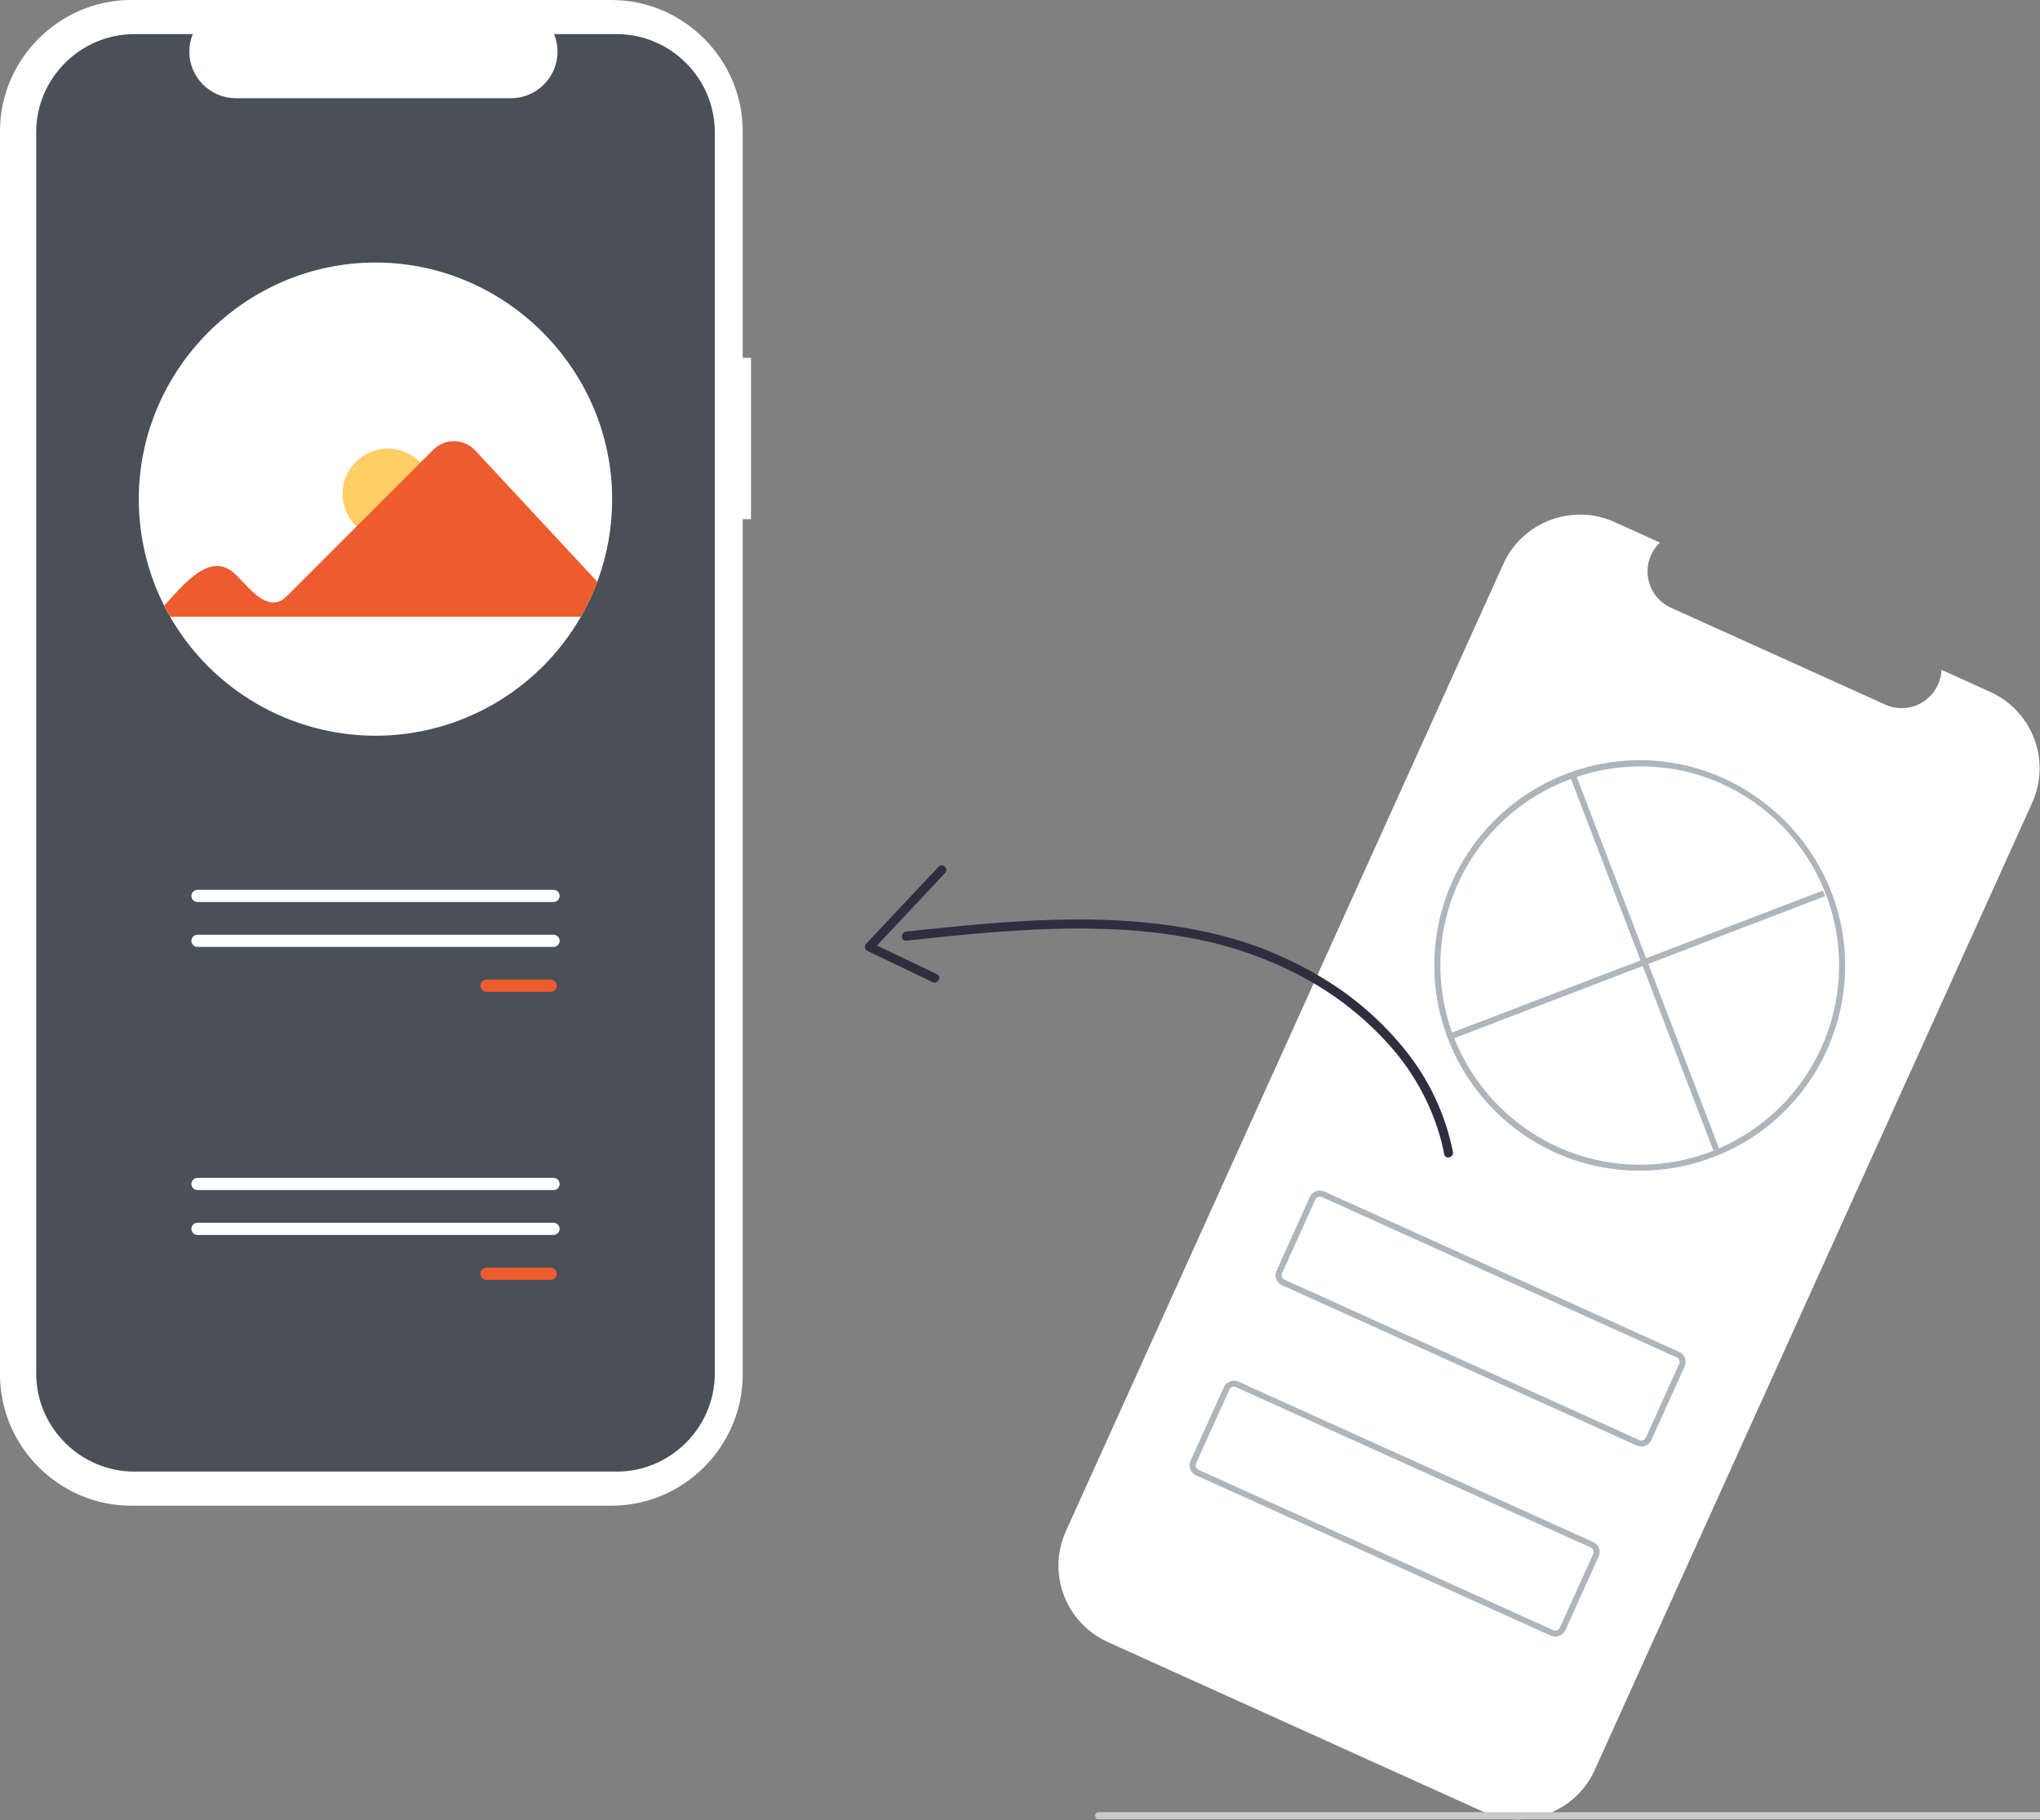
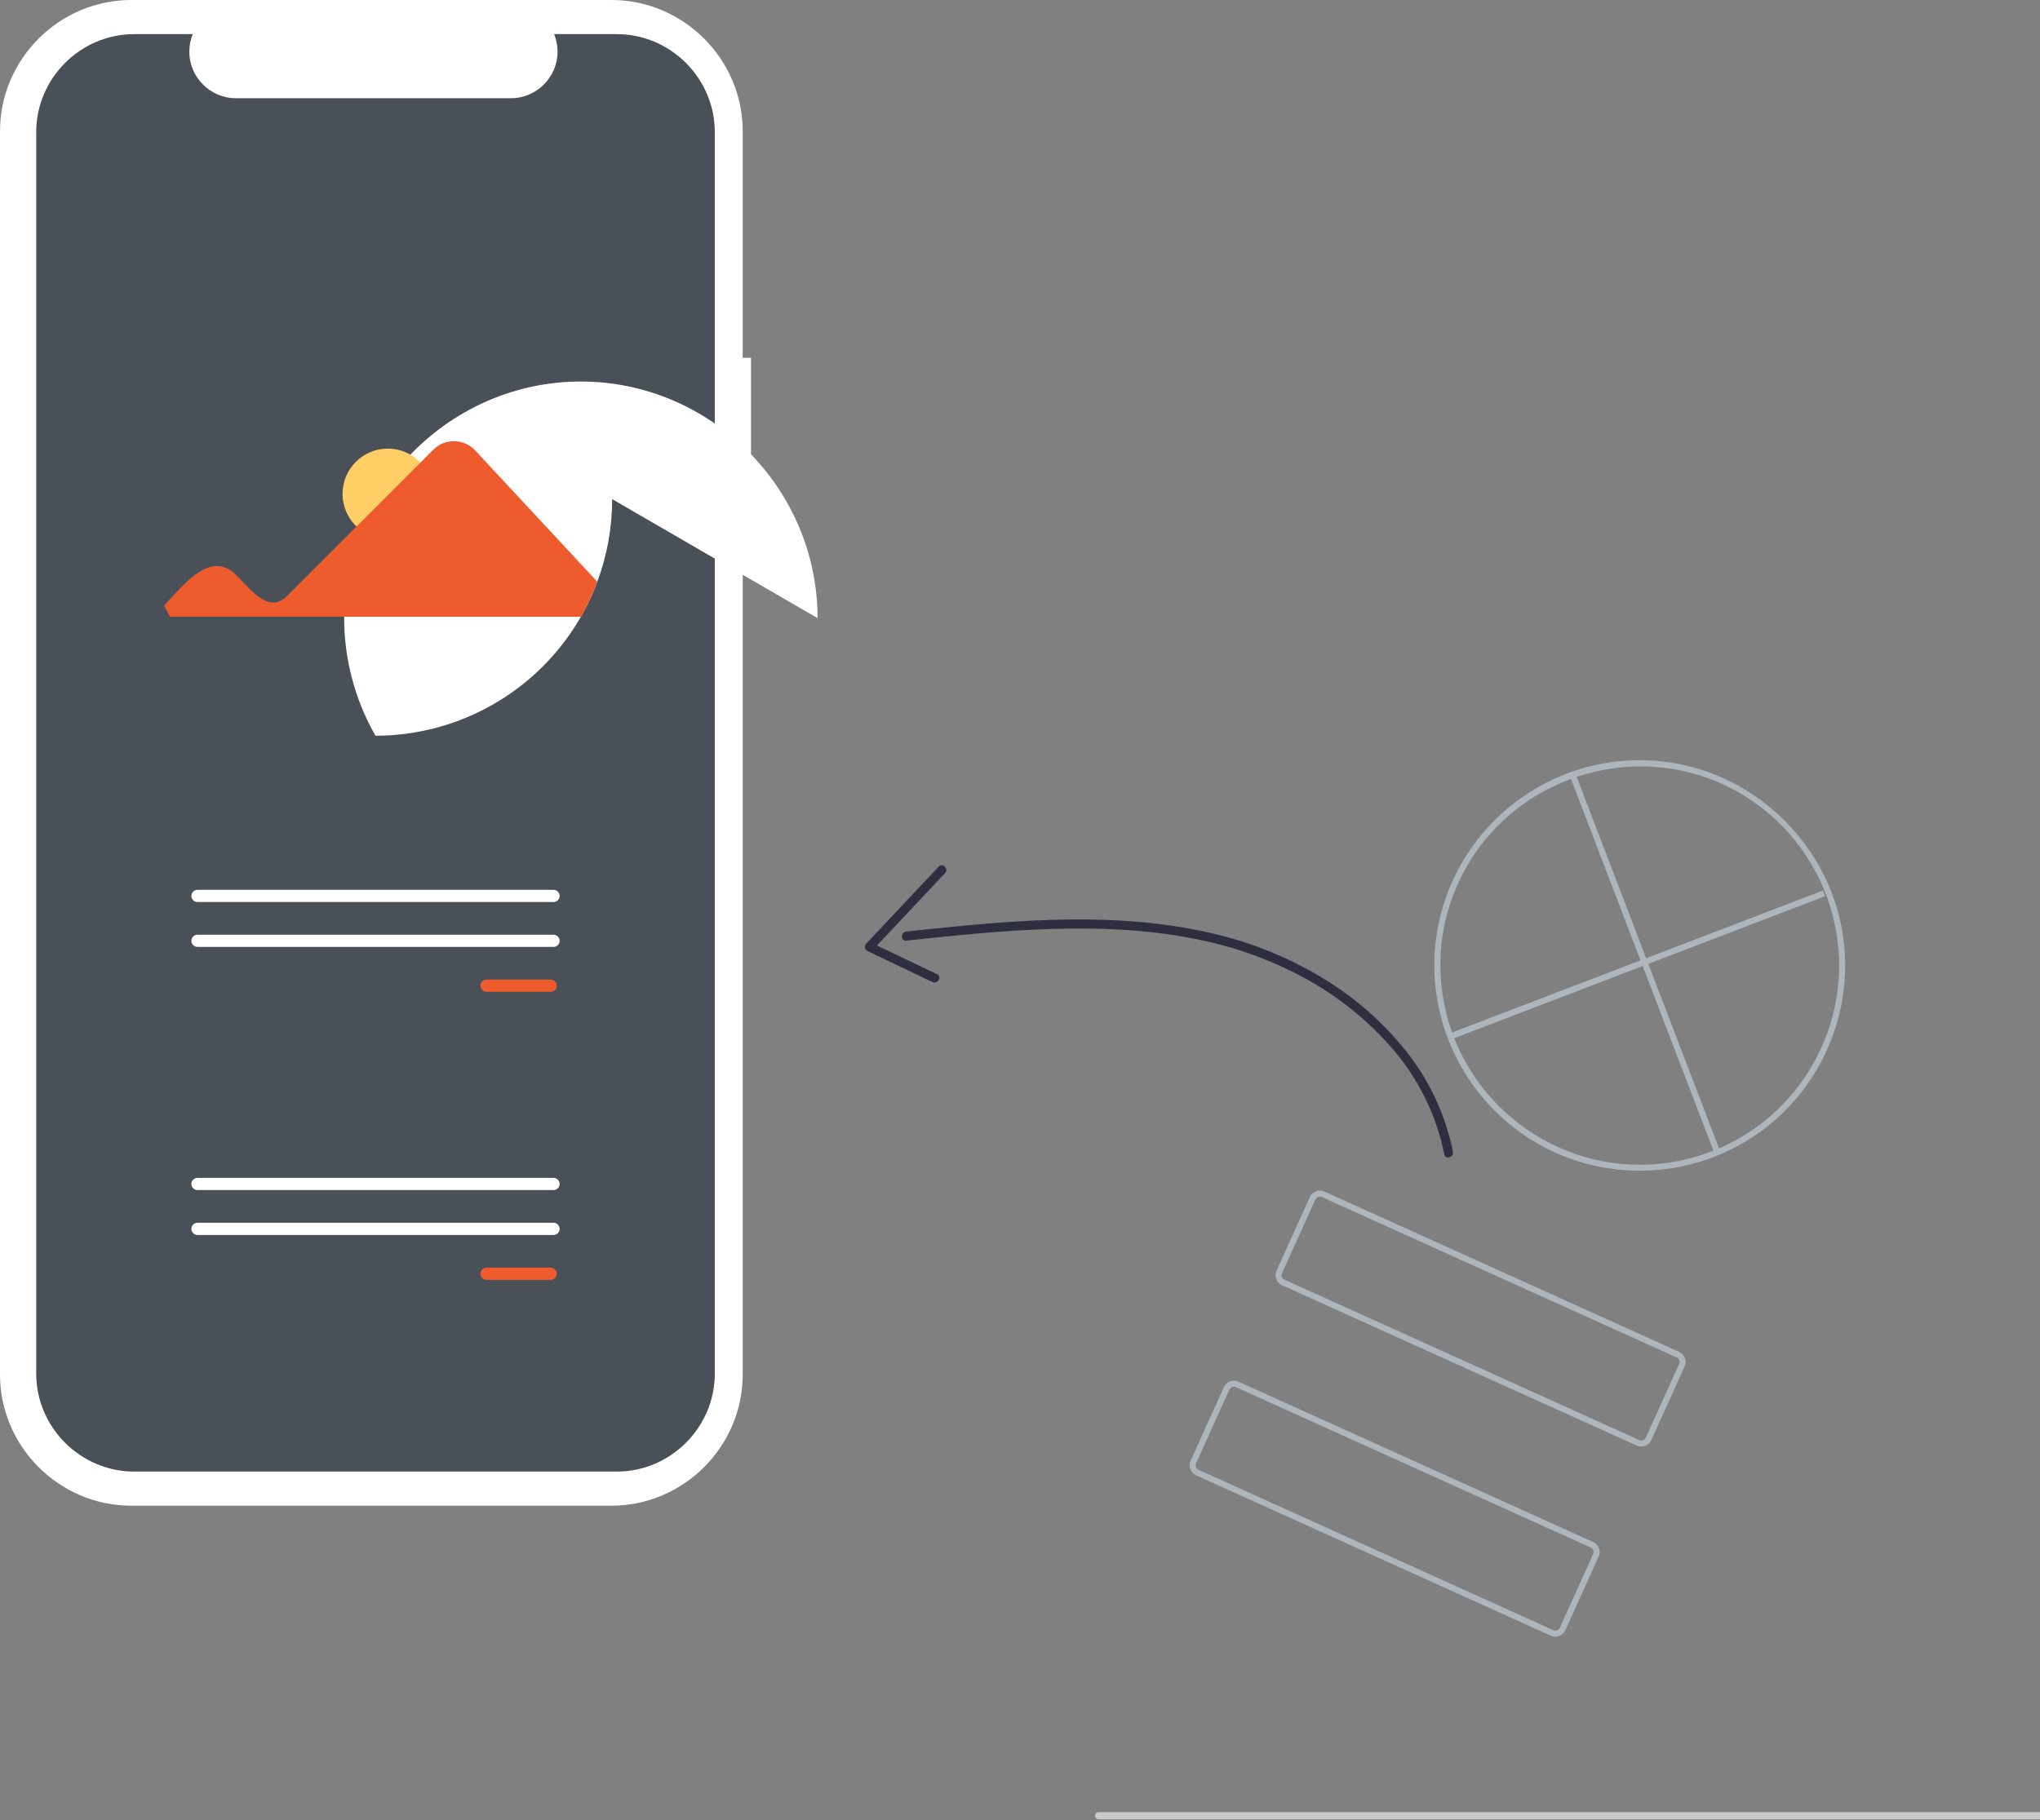
<svg xmlns="http://www.w3.org/2000/svg" width="100%" height="100%" viewBox="0 0 791 706" version="1.1" xml:space="preserve" style="fill-rule:evenodd;clip-rule:evenodd;stroke-linejoin:round;stroke-miterlimit:2;">
  <rect x="0" y="0" width="791" height="706" fill="#808080" stroke="none" />
  <g>
    <g>
      <path d="M291.193,138.778l-3.209,0l0,-87.903c0,-27.909 -22.966,-50.875 -50.875,-50.875l-186.233,0c-27.91,0 -50.876,22.966 -50.876,50.875l0,482.24c0,27.909 22.966,50.875 50.875,50.875l186.234,0c27.909,0 50.875,-22.966 50.875,-50.875l0,-331.767l3.209,0l0,-62.57Z" style="fill:#fff;fill-rule:nonzero;" />
      <path d="M239.161,13.236l-24.309,0c0.883,2.164 1.337,4.48 1.337,6.817c0,9.902 -8.148,18.05 -18.05,18.051l-106.69,0c-9.902,-0.001 -18.049,-8.149 -18.049,-18.051c0,-2.337 0.454,-4.653 1.337,-6.817l-22.706,0c-20.842,0 -37.993,17.151 -37.993,37.993l0,481.532c0,20.842 17.151,37.993 37.993,37.993l187.13,0c20.843,0 37.994,-17.151 37.994,-37.993l0,-481.532c0,-20.842 -17.151,-37.993 -37.994,-37.993Z" style="fill:#495057;fill-rule:nonzero;" />
-       <path d="M237.362,193.588c0.014,10.938 -1.937,21.79 -5.759,32.039c-1.736,4.695 -3.865,9.234 -6.365,13.57c-16.338,28.509 -46.783,46.152 -79.642,46.152c-32.858,0 -63.304,-17.643 -79.642,-46.152c-0.814,-1.41 -1.585,-2.842 -2.315,-4.294c-6.459,-12.813 -9.824,-26.964 -9.824,-41.312c0,-50.345 41.428,-91.773 91.774,-91.773c50.344,0 91.771,41.426 91.773,91.77Z" style="fill:#fff;fill-rule:nonzero;" />
+       <path d="M237.362,193.588c0.014,10.938 -1.937,21.79 -5.759,32.039c-1.736,4.695 -3.865,9.234 -6.365,13.57c-16.338,28.509 -46.783,46.152 -79.642,46.152c-0.814,-1.41 -1.585,-2.842 -2.315,-4.294c-6.459,-12.813 -9.824,-26.964 -9.824,-41.312c0,-50.345 41.428,-91.773 91.774,-91.773c50.344,0 91.771,41.426 91.773,91.77Z" style="fill:#fff;fill-rule:nonzero;" />
      <circle cx="150.367" cy="191.536" r="17.544" style="fill:#ffce65;" />
      <path d="M63.64,234.903c7.729,-8.354 18.063,-21.616 27.754,-12.033c4.864,4.52 12.476,15.721 19.762,8.399l56.901,-56.901c2.114,-2.087 4.967,-3.258 7.937,-3.258c3.11,0 6.085,1.284 8.219,3.547l47.39,50.97c-1.736,4.695 -3.865,9.234 -6.364,13.57l-159.285,0l-2.314,-4.294Z" style="fill:#ee5c2e;fill-rule:nonzero;" />
      <path id="a69ed34c-3aa3-4521-988a-f33ab8935c86-745" d="M188.653,379.935c-1.298,0.003 -2.365,1.072 -2.365,2.371c0,1.298 1.067,2.368 2.365,2.371l24.878,0c1.3,0 2.37,-1.071 2.37,-2.371c0,-1.301 -1.07,-2.371 -2.37,-2.371l-24.878,0Z" style="fill:#ee5c2e;fill-rule:nonzero;" />
      <path id="a82b6965-e745-4a79-ac21-2b08adebfabf-746" d="M76.574,345.114c-1.301,-0 -2.371,1.071 -2.371,2.371c0,1.301 1.07,2.371 2.371,2.371l138.045,-0c1.3,-0 2.371,-1.07 2.371,-2.371c-0,-1.3 -1.071,-2.371 -2.371,-2.371l-138.045,-0Z" style="fill:#fff;fill-rule:nonzero;" />
      <path id="a01cc774-2c01-4baa-ba73-f6c316fae153-747" d="M76.574,362.525c-1.299,0.003 -2.366,1.072 -2.366,2.37c0,1.299 1.067,2.368 2.366,2.371l138.05,-0c1.301,-0 2.371,-1.07 2.371,-2.371c-0,-1.3 -1.07,-2.37 -2.371,-2.37l-138.05,-0Z" style="fill:#fff;fill-rule:nonzero;" />
      <path id="f6ecfbd0-b722-47f2-8687-80b685eaa1e2-748" d="M188.653,491.652c-1.3,0 -2.37,1.07 -2.37,2.371c0,1.3 1.07,2.37 2.37,2.37l24.878,0c1.3,0 2.37,-1.07 2.37,-2.37c0,-1.301 -1.07,-2.371 -2.37,-2.371l-24.878,0Z" style="fill:#ee5c2e;fill-rule:nonzero;" />
      <path id="beaff243-1f9b-420c-bc28-f0641d12fad8-749" d="M76.574,456.831c-1.301,0 -2.371,1.07 -2.371,2.371c0,1.3 1.07,2.371 2.371,2.371l138.05,0c1.301,0 2.371,-1.071 2.371,-2.371c-0,-1.301 -1.07,-2.371 -2.371,-2.371l-138.05,0Z" style="fill:#fff;fill-rule:nonzero;" />
      <path id="a8605179-8b03-4e4a-93a2-1a820418a8d0-750" d="M76.574,474.242c-1.301,0 -2.371,1.07 -2.371,2.37c0,1.301 1.07,2.371 2.371,2.371l138.045,0c1.3,0 2.371,-1.07 2.371,-2.371c-0,-1.3 -1.071,-2.37 -2.371,-2.37l-138.045,0Z" style="fill:#fff;fill-rule:nonzero;" />
      <g>
        <g>
-           <path d="M771.752,268.368l-18.942,-8.565c-0.308,8.245 -7.175,14.859 -15.425,14.859c-2.193,0 -4.361,-0.467 -6.359,-1.37l-83.132,-37.59c-5.515,-2.494 -9.075,-8.012 -9.075,-14.065c0,-4.234 1.742,-8.287 4.814,-11.2l-17.691,-8c-16.241,-7.343 -35.647,-0.022 -42.991,16.218l-169.657,375.206c-1.902,4.206 -2.885,8.77 -2.885,13.386c0,12.741 7.494,24.355 19.103,29.604l145.811,65.931c16.24,7.344 35.646,0.023 42.99,-16.218l169.657,-375.206c1.902,-4.206 2.886,-8.77 2.886,-13.386c0,-12.741 -7.495,-24.354 -19.104,-29.604Z" style="fill:#fff;fill-rule:nonzero;" />
          <path d="M603.001,447.021c-25.954,-11.787 -43.706,-36.605 -46.477,-64.975c-0.137,-1.384 -0.236,-2.807 -0.295,-4.226c-0.555,-12.445 1.85,-24.845 7.017,-36.18c12.875,-28.441 41.336,-46.798 72.556,-46.798c43.693,0 79.646,35.954 79.646,79.646c0,20.99 -8.298,41.152 -23.072,56.061c-3.053,3.092 -6.36,5.921 -9.887,8.457c-23.134,16.657 -53.495,19.718 -79.488,8.015Zm64.663,-143.006c-38.644,-17.418 -84.776,-0.012 -102.281,38.592c-5.015,11 -7.35,23.036 -6.811,35.114c0.057,1.377 0.153,2.755 0.286,4.097c3.788,39.457 37.333,69.936 76.971,69.936c16.259,0 32.11,-5.128 45.289,-14.651c3.422,-2.461 6.63,-5.205 9.592,-8.204c14.343,-14.477 22.398,-34.052 22.398,-54.431c0,-30.315 -17.826,-57.951 -45.444,-70.453Z" style="fill:#adb5bd;fill-rule:nonzero;" />
          <path d="M610.853,300.013l55.727,145.479l-2.191,0.839l-55.726,-145.479l2.19,-0.839Z" style="fill:#adb5bd;" />
          <path d="M706.84,345.39l0.839,2.19l-145.483,55.717l-0.839,-2.191l145.483,-55.716Z" style="fill:#adb5bd;" />
          <path d="M634.691,560.686l-137.621,-62.228c-2.109,-0.957 -3.06,-3.478 -2.108,-5.59l12.946,-28.63c0.956,-2.11 3.478,-3.061 5.589,-2.109l137.621,62.227c2.109,0.957 3.06,3.478 2.108,5.59l-12.946,28.631c-0.957,2.11 -3.478,3.061 -5.589,2.109Zm-122.16,-96.42c-0.939,-0.424 -2.061,-0.001 -2.486,0.938l-12.946,28.631c-0.424,0.939 -0.001,2.061 0.938,2.486l137.62,62.228c0.939,0.424 2.061,-0 2.486,-0.938l12.946,-28.631c0.424,-0.939 0.001,-2.061 -0.938,-2.486l-137.62,-62.228Z" style="fill:#adb5bd;fill-rule:nonzero;" />
          <path d="M601.353,634.414l-137.62,-62.228c-2.11,-0.957 -3.061,-3.478 -2.109,-5.59l12.946,-28.631c0.957,-2.109 3.478,-3.061 5.59,-2.109l137.62,62.228c2.11,0.957 3.061,3.478 2.109,5.59l-12.946,28.631c-0.957,2.11 -3.478,3.061 -5.59,2.109Zm-122.159,-96.421c-0.94,-0.423 -2.061,0 -2.487,0.939l-12.946,28.63c-0.423,0.94 -0,2.061 0.938,2.487l137.62,62.228c0.94,0.423 2.061,0 2.487,-0.938l12.946,-28.631c0.423,-0.94 0,-2.061 -0.938,-2.487l-137.62,-62.228Z" style="fill:#adb5bd;fill-rule:nonzero;" />
        </g>
      </g>
      <path d="M563.371,446.731c-2.83,-14.097 -8.943,-27.329 -17.844,-38.621c-9.048,-11.467 -20.098,-21.2 -32.615,-28.727c-12.937,-7.856 -27.027,-13.633 -41.755,-17.12c-18.306,-4.398 -37.21,-5.83 -55.998,-5.65c-18.923,0.183 -37.785,1.955 -56.591,3.93c-2.39,0.251 -4.78,0.505 -7.17,0.761c-2.228,0.238 -2.252,3.759 0,3.518c18.528,-1.978 37.084,-3.922 55.719,-4.521c18.483,-0.593 37.103,0.134 55.293,3.661c15.148,2.811 29.764,7.978 43.313,15.314c12.621,6.837 23.942,15.841 33.444,26.599c9.309,10.515 16.041,23.054 19.663,36.622c0.438,1.711 0.817,3.435 1.149,5.169c0.425,2.221 3.816,1.281 3.392,-0.935Z" style="fill:#2f2e41;fill-rule:nonzero;" />
      <path d="M363.963,336.129l-28.1,29.888c-0.324,0.332 -0.505,0.778 -0.505,1.241c0,0.623 0.327,1.201 0.861,1.522l25.351,12.118c2.032,0.972 3.819,-2.061 1.775,-3.038l-25.35,-12.118l0.356,2.763l28.099,-29.889c1.55,-1.648 -0.933,-4.141 -2.487,-2.487Z" style="fill:#2f2e41;fill-rule:nonzero;" />
      <path d="M962.26,705.638l-536.257,0c-0.766,0 -1.396,-0.631 -1.396,-1.397c0,-0.766 0.63,-1.396 1.396,-1.396l536.257,0c0.766,0 1.397,0.63 1.397,1.396c0,0.766 -0.631,1.397 -1.397,1.397Z" style="fill:#cacaca;fill-rule:nonzero;" />
    </g>
  </g>
</svg>